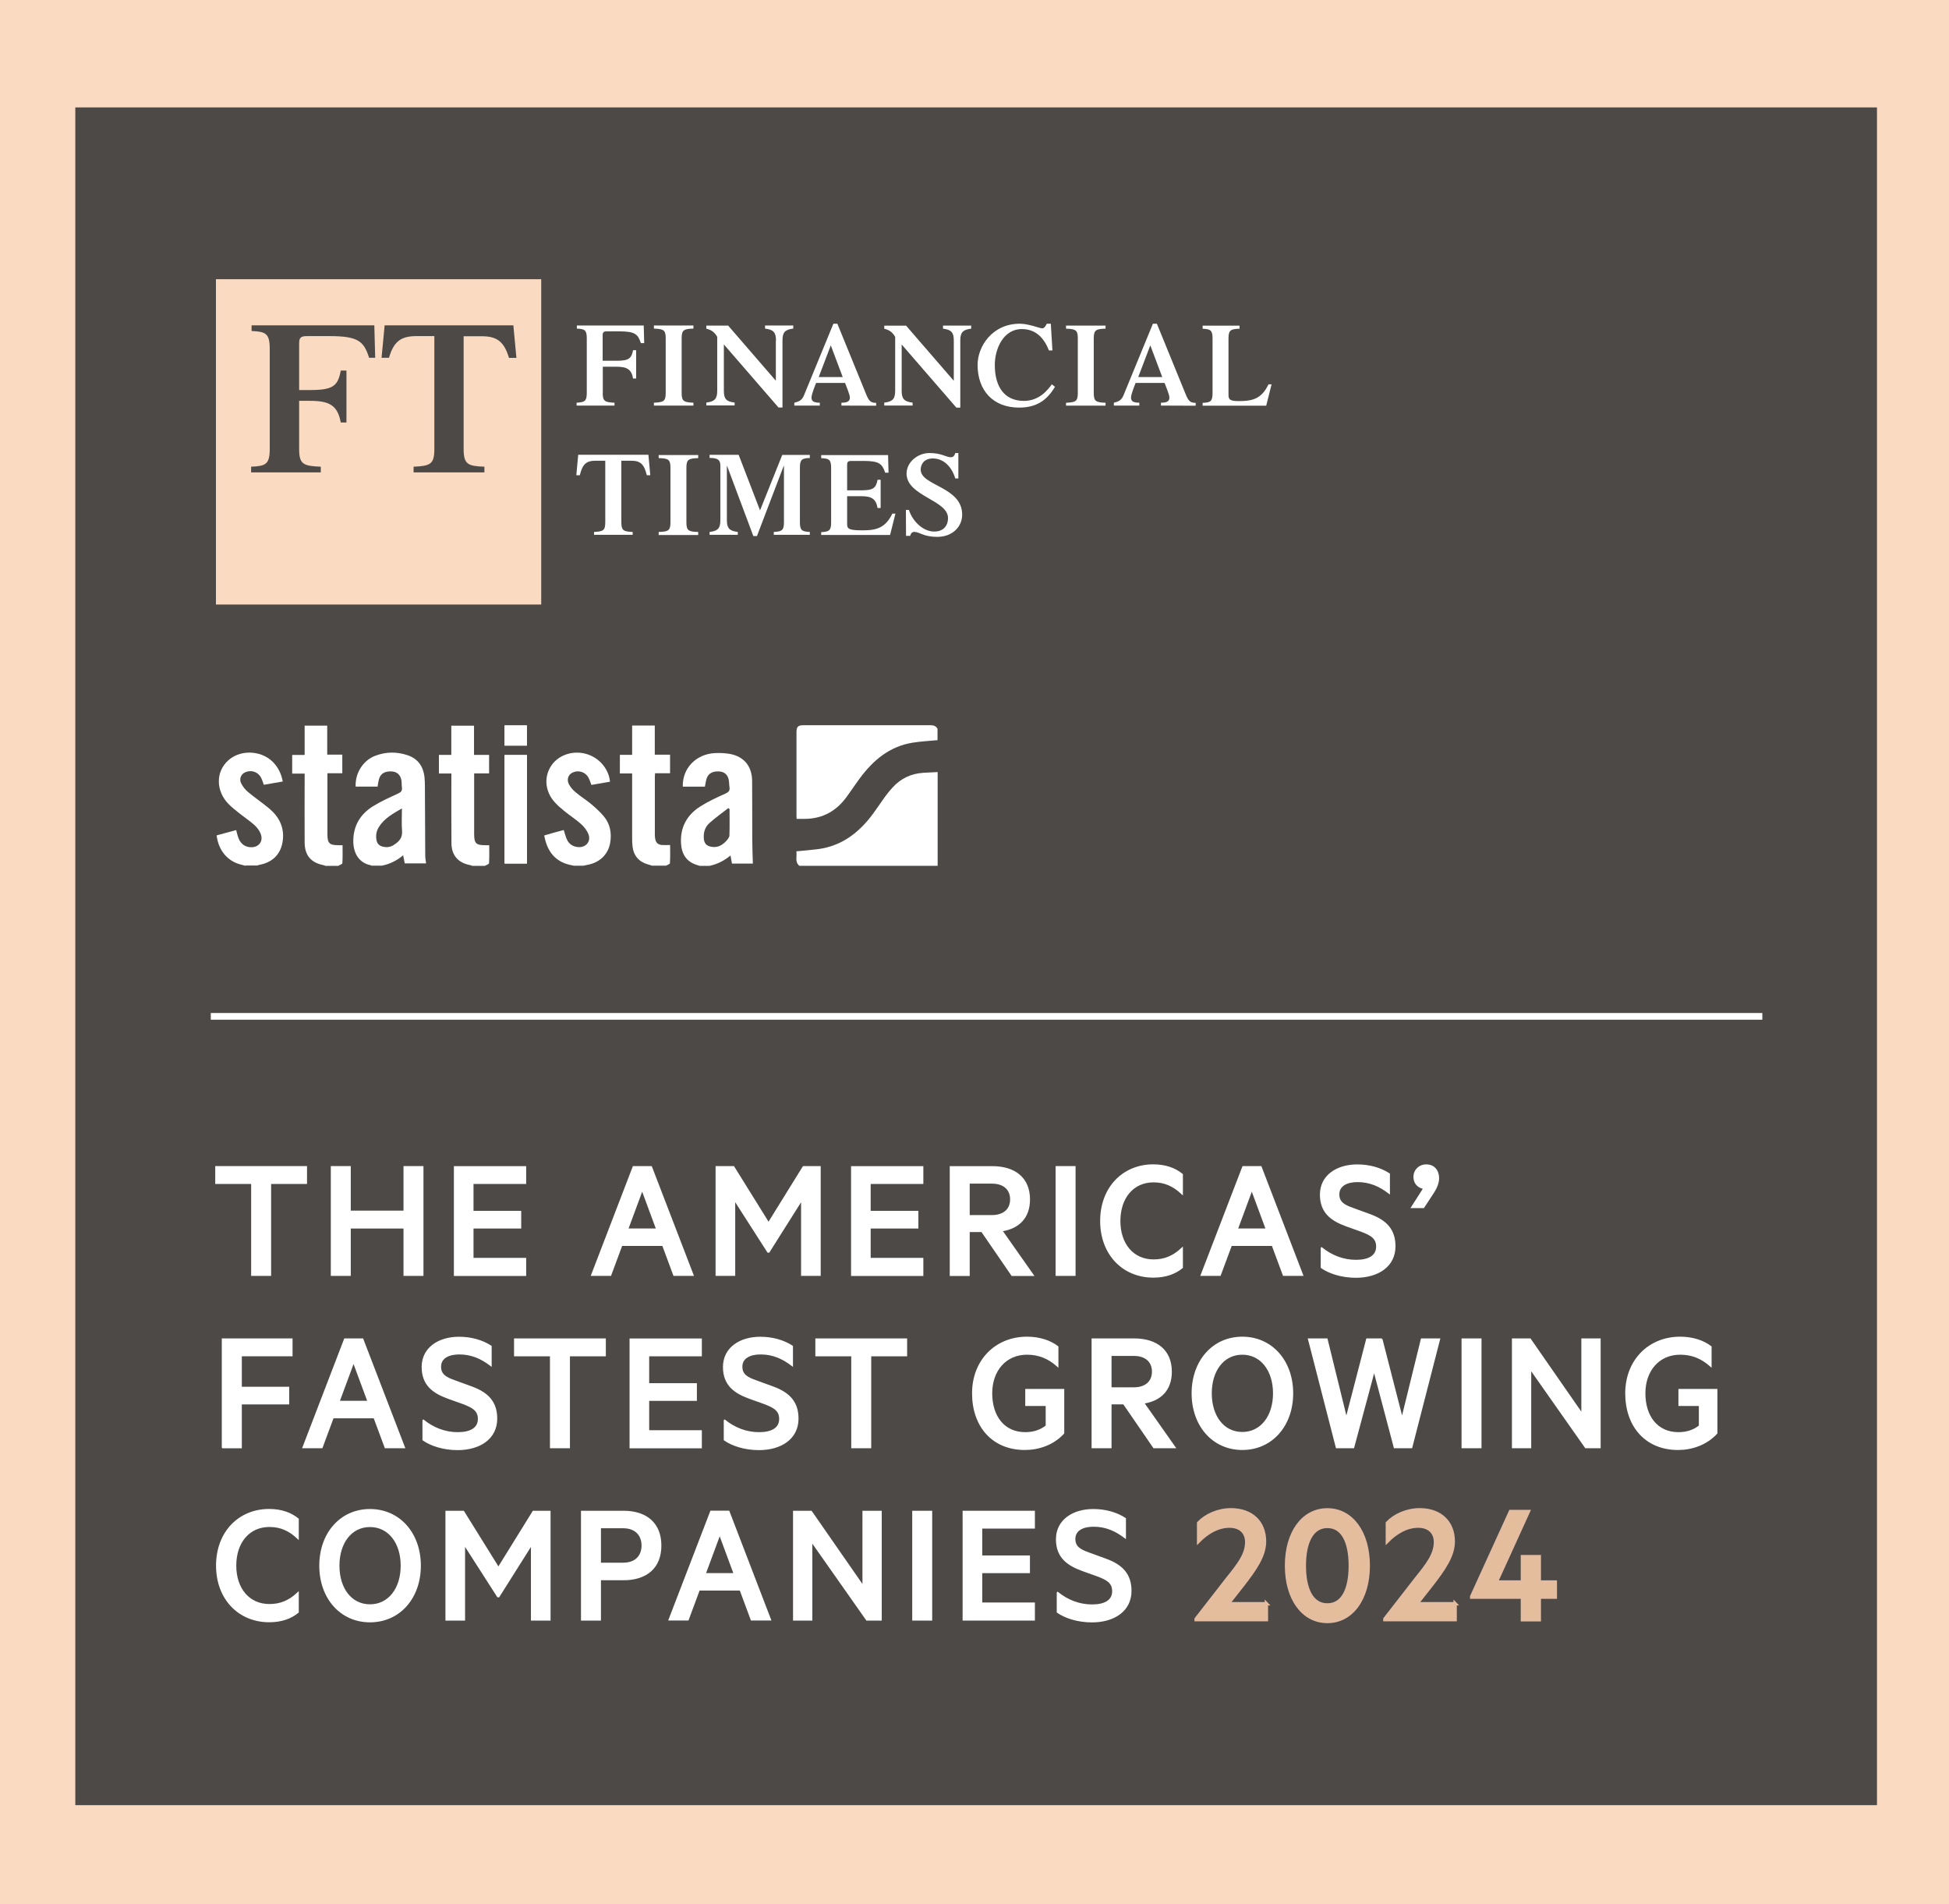
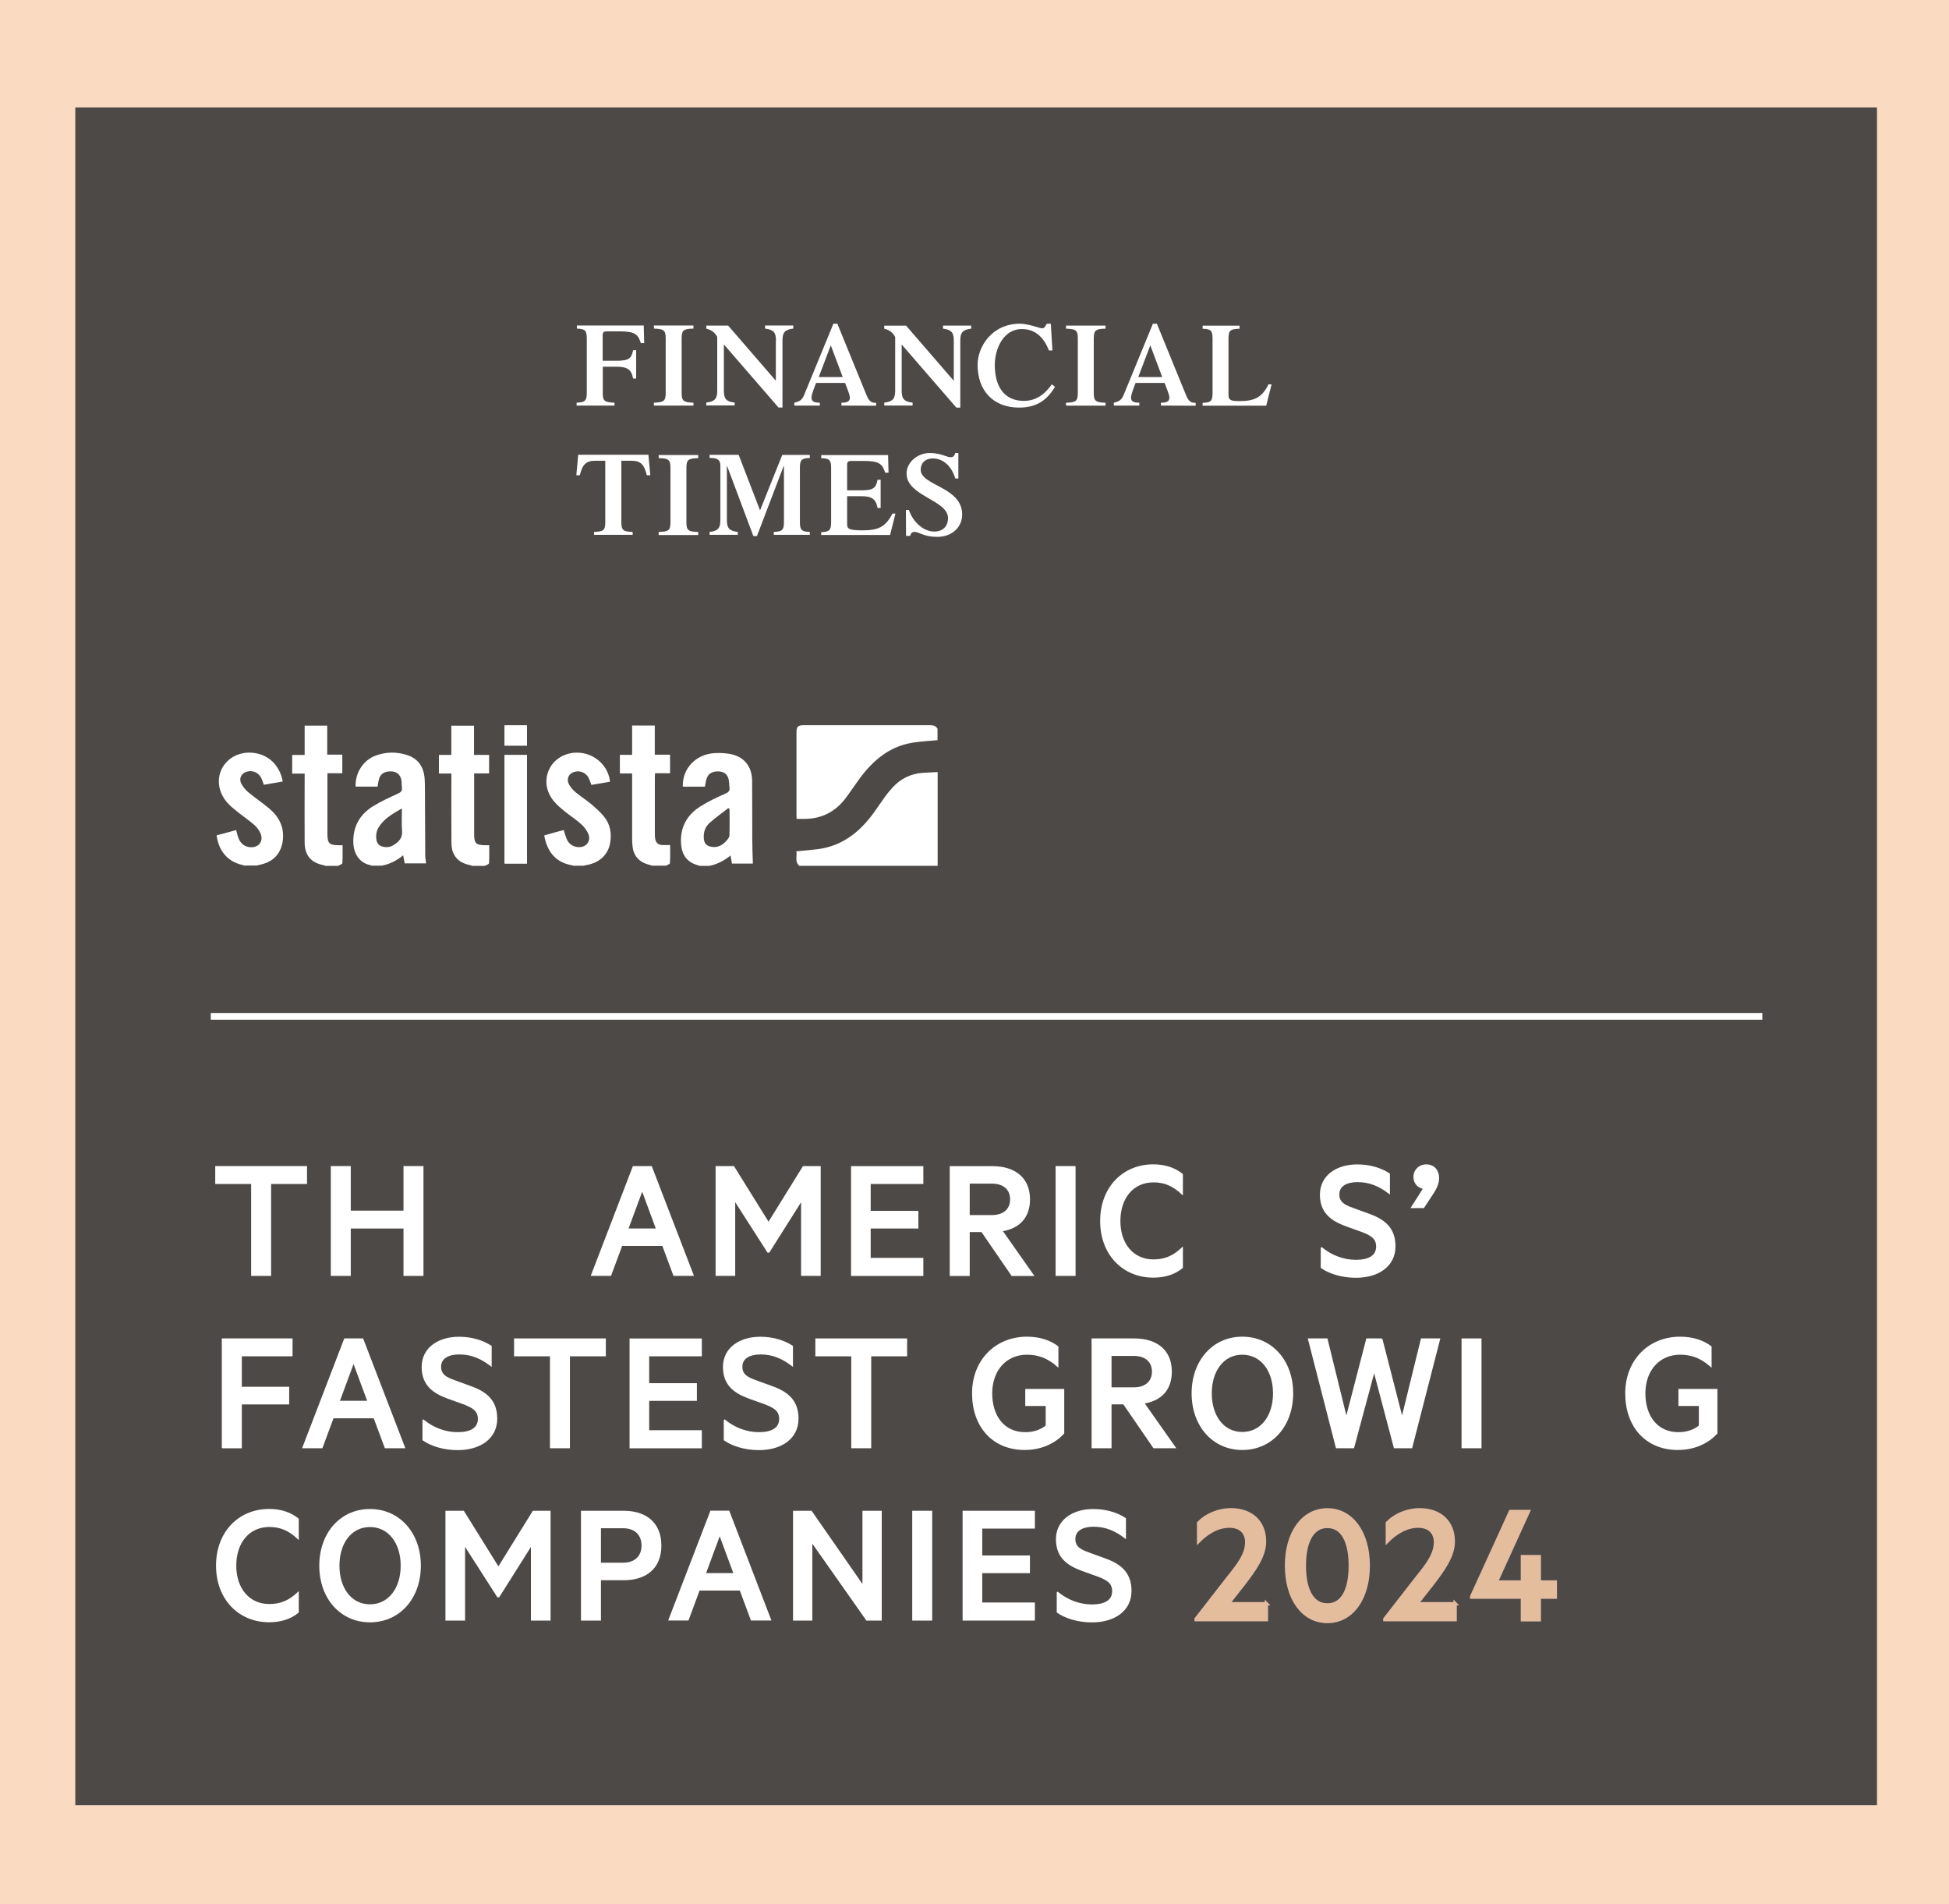
<svg xmlns="http://www.w3.org/2000/svg" id="Layer_1" data-name="Layer 1" viewBox="0 0 290.9 284.17">
  <defs>
    <style>
      .cls-1 {
        stroke: #fff;
        stroke-width: .25px;
      }

      .cls-1, .cls-2 {
        fill: #fff;
      }

      .cls-3 {
        fill: #e4bd9d;
        stroke: #e4bda0;
        stroke-width: .5px;
      }

      .cls-4 {
        fill: #4d4947;
      }

      .cls-4, .cls-2, .cls-5 {
        stroke-width: 0px;
      }

      .cls-5 {
        fill: #fadbc1;
      }
    </style>
  </defs>
  <rect class="cls-5" width="290.9" height="284.17" />
  <rect class="cls-4" x="11.24" y="16.03" width="268.91" height="253.37" />
  <path class="cls-1" d="m32.24,174.15h13.46v2.42h-5.36v13.72h-2.73v-13.72h-5.36v-2.42Z" />
  <path class="cls-1" d="m63.08,174.15v16.14h-2.73v-7.07h-8.12v7.07h-2.73v-16.14h2.73v6.65h8.12v-6.65h2.73Z" />
-   <path class="cls-1" d="m78.41,174.15v2.42h-7.86v4.26h7.12v2.39h-7.12v4.63h7.86v2.45h-10.54v-16.14h10.54Z" />
  <path class="cls-1" d="m97.19,174.15l6.21,16.14h-2.79l-1.66-4.47h-6.18l-1.66,4.47h-2.76l6.2-16.14h2.63Zm-3.55,9.31h4.42l-2.21-5.97-2.21,5.97Z" />
  <path class="cls-1" d="m114.63,186.82l-5.02-7.83v11.3h-2.68v-16.14h2.55l5.23,8.41,5.21-8.41h2.45v16.14h-2.68v-11.3l-4.94,7.83h-.1Z" />
  <path class="cls-1" d="m137.69,174.15v2.42h-7.86v4.26h7.12v2.39h-7.12v4.63h7.86v2.45h-10.54v-16.14h10.54Z" />
  <path class="cls-1" d="m144.61,183.75v6.55h-2.73v-16.14h6.23c3.34,0,5.5,1.68,5.5,4.84,0,2.71-1.58,4.26-4.13,4.65l4.68,6.65h-3.1l-4.5-6.55h-1.95Zm0-2.29h3.44c1.81,0,2.84-.97,2.84-2.47s-1.03-2.47-2.84-2.47h-3.44v4.94Z" />
  <path class="cls-1" d="m160.41,190.29h-2.73v-16.14h2.73v16.14Z" />
  <path class="cls-1" d="m172.14,173.89c1.81,0,3.23.53,4.29,1.39v2.84c-1.29-1.21-2.6-1.79-4.26-1.79-3.08,0-5.07,2.42-5.07,5.89s2,5.86,5.07,5.86c1.66,0,2.97-.55,4.26-1.76v2.84c-1.05.87-2.47,1.39-4.29,1.39-4.5,0-7.81-3.37-7.81-8.33s3.31-8.33,7.81-8.33Z" />
-   <path class="cls-1" d="m188.18,174.15l6.2,16.14h-2.79l-1.66-4.47h-6.18l-1.66,4.47h-2.76l6.21-16.14h2.63Zm-3.55,9.31h4.42l-2.21-5.97-2.21,5.97Z" />
  <path class="cls-1" d="m197.26,186.27c1.47,1.18,3.23,1.87,5.13,1.87s3.13-.66,3.13-2.1c0-1.26-.81-1.76-2.26-2.31l-2.34-.84c-2.16-.79-3.79-1.95-3.79-4.6,0-2.84,2.47-4.39,5.44-4.39,1.81,0,3.47.47,4.76,1.31v2.81c-1.34-1.02-2.81-1.73-4.71-1.73-1.63,0-2.84.63-2.84,1.95,0,1.18.76,1.66,2.1,2.13l2.6.95c2.52.92,3.68,2.34,3.68,4.68,0,2.94-2.5,4.57-5.78,4.57-2.16,0-4-.63-5.13-1.42v-2.87Z" />
  <path class="cls-1" d="m212.56,177.33c-.84-.13-1.47-.74-1.47-1.68,0-1.03.79-1.76,1.79-1.76s1.79.68,1.79,1.97c0,.68-.34,1.47-.76,2.1l-1.45,2.21h-1.71l1.81-2.84Z" />
  <path class="cls-1" d="m33.23,216.01v-16.14h10.31v2.42h-7.57v4.79h7.07v2.39h-7.07v6.55h-2.73Z" />
  <path class="cls-1" d="m54.11,199.87l6.21,16.14h-2.79l-1.66-4.47h-6.18l-1.66,4.47h-2.76l6.2-16.14h2.63Zm-3.55,9.31h4.42l-2.21-5.97-2.21,5.97Z" />
  <path class="cls-1" d="m63.19,211.99c1.47,1.18,3.23,1.87,5.13,1.87s3.13-.66,3.13-2.1c0-1.26-.82-1.76-2.26-2.31l-2.34-.84c-2.16-.79-3.79-1.95-3.79-4.6,0-2.84,2.47-4.39,5.44-4.39,1.81,0,3.47.47,4.76,1.31v2.81c-1.34-1.02-2.81-1.73-4.71-1.73-1.63,0-2.84.63-2.84,1.95,0,1.18.76,1.66,2.1,2.13l2.6.95c2.52.92,3.68,2.34,3.68,4.68,0,2.94-2.5,4.57-5.78,4.57-2.16,0-4-.63-5.13-1.42v-2.87Z" />
  <path class="cls-1" d="m76.84,199.87h13.46v2.42h-5.36v13.72h-2.73v-13.72h-5.36v-2.42Z" />
  <path class="cls-1" d="m104.63,199.87v2.42h-7.86v4.26h7.12v2.39h-7.12v4.63h7.86v2.45h-10.54v-16.14h10.54Z" />
  <path class="cls-1" d="m108.16,211.99c1.47,1.18,3.23,1.87,5.13,1.87s3.13-.66,3.13-2.1c0-1.26-.82-1.76-2.26-2.31l-2.34-.84c-2.16-.79-3.79-1.95-3.79-4.6,0-2.84,2.47-4.39,5.44-4.39,1.81,0,3.47.47,4.76,1.31v2.81c-1.34-1.02-2.81-1.73-4.71-1.73-1.63,0-2.84.63-2.84,1.95,0,1.18.76,1.66,2.1,2.13l2.6.95c2.52.92,3.68,2.34,3.68,4.68,0,2.94-2.5,4.57-5.78,4.57-2.16,0-4-.63-5.13-1.42v-2.87Z" />
  <path class="cls-1" d="m121.81,199.87h13.46v2.42h-5.36v13.72h-2.73v-13.72h-5.36v-2.42Z" />
  <path class="cls-1" d="m156.2,212.8v-3.1h-3.05v-2.29h5.57v6.47c-1.55,1.68-3.71,2.39-5.76,2.39-4.78,0-7.75-3.42-7.75-8.33s3.44-8.33,8.07-8.33c1.87,0,3.44.53,4.57,1.39v2.84c-1.37-1.21-2.81-1.79-4.57-1.79-3.16,0-5.31,2.42-5.31,5.89s1.87,5.92,5.05,5.92c1.24,0,2.31-.34,3.18-1.05Z" />
  <path class="cls-1" d="m165.78,209.46v6.55h-2.73v-16.14h6.23c3.34,0,5.5,1.68,5.5,4.84,0,2.71-1.58,4.26-4.13,4.65l4.68,6.65h-3.1l-4.5-6.55h-1.95Zm0-2.29h3.44c1.81,0,2.84-.97,2.84-2.47s-1.03-2.47-2.84-2.47h-3.44v4.94Z" />
  <path class="cls-1" d="m185.42,216.27c-4.36,0-7.44-3.52-7.44-8.33s3.08-8.33,7.44-8.33,7.47,3.5,7.47,8.33-3.1,8.33-7.47,8.33Zm0-14.22c-2.84,0-4.68,2.47-4.68,5.89s1.84,5.89,4.68,5.89,4.71-2.47,4.71-5.89-1.87-5.89-4.71-5.89Z" />
  <path class="cls-1" d="m206.22,199.87l3.05,11.88,2.92-11.88h2.63l-4.15,16.14h-2.52l-3.05-11.54-3.1,11.54h-2.5l-4.15-16.14h2.68l2.92,11.88,3.08-11.88h2.21Z" />
  <path class="cls-1" d="m221,216.01h-2.73v-16.14h2.73v16.14Z" />
-   <path class="cls-1" d="m238.78,216.01h-2.1l-8.26-11.75v11.75h-2.63v-16.14h2.58l7.78,11.2v-11.2h2.63v16.14Z" />
  <path class="cls-1" d="m253.69,212.8v-3.1h-3.05v-2.29h5.57v6.47c-1.55,1.68-3.71,2.39-5.76,2.39-4.78,0-7.75-3.42-7.75-8.33s3.44-8.33,8.07-8.33c1.87,0,3.44.53,4.57,1.39v2.84c-1.37-1.21-2.81-1.79-4.57-1.79-3.16,0-5.31,2.42-5.31,5.89s1.87,5.92,5.05,5.92c1.24,0,2.31-.34,3.18-1.05Z" />
  <path class="cls-1" d="m40.18,225.32c1.81,0,3.23.53,4.29,1.39v2.84c-1.29-1.21-2.6-1.79-4.26-1.79-3.08,0-5.07,2.42-5.07,5.89s2,5.86,5.07,5.86c1.66,0,2.97-.55,4.26-1.76v2.84c-1.05.87-2.47,1.39-4.29,1.39-4.5,0-7.81-3.37-7.81-8.33s3.31-8.33,7.81-8.33Z" />
  <path class="cls-1" d="m55.22,241.99c-4.36,0-7.44-3.52-7.44-8.33s3.08-8.33,7.44-8.33,7.47,3.5,7.47,8.33-3.1,8.33-7.47,8.33Zm0-14.22c-2.84,0-4.68,2.47-4.68,5.89s1.84,5.89,4.68,5.89,4.71-2.47,4.71-5.89-1.87-5.89-4.71-5.89Z" />
  <path class="cls-1" d="m74.31,238.26l-5.02-7.83v11.3h-2.68v-16.14h2.55l5.23,8.41,5.21-8.41h2.45v16.14h-2.68v-11.3l-4.94,7.83h-.11Z" />
  <path class="cls-1" d="m89.57,235.71v6.02h-2.73v-16.14h6.23c3.34,0,5.52,1.74,5.52,5.07s-2.18,5.05-5.52,5.05h-3.5Zm3.44-7.76h-3.44v5.39h3.44c1.89,0,2.87-1.13,2.87-2.68s-.97-2.71-2.87-2.71Z" />
  <path class="cls-1" d="m108.76,225.58l6.2,16.14h-2.79l-1.66-4.47h-6.18l-1.66,4.47h-2.76l6.21-16.14h2.63Zm-3.55,9.31h4.42l-2.21-5.97-2.21,5.97Z" />
  <path class="cls-1" d="m131.48,241.73h-2.1l-8.26-11.75v11.75h-2.63v-16.14h2.58l7.78,11.2v-11.2h2.63v16.14Z" />
  <path class="cls-1" d="m139.01,241.73h-2.73v-16.14h2.73v16.14Z" />
  <path class="cls-1" d="m154.34,225.58v2.42h-7.86v4.26h7.12v2.39h-7.12v4.63h7.86v2.45h-10.54v-16.14h10.54Z" />
  <path class="cls-1" d="m157.86,237.7c1.47,1.18,3.23,1.87,5.13,1.87s3.13-.66,3.13-2.1c0-1.26-.81-1.76-2.26-2.31l-2.34-.84c-2.16-.79-3.79-1.95-3.79-4.6,0-2.84,2.47-4.39,5.44-4.39,1.81,0,3.47.47,4.76,1.31v2.81c-1.34-1.02-2.81-1.73-4.71-1.73-1.63,0-2.84.63-2.84,1.95,0,1.18.76,1.66,2.1,2.13l2.6.95c2.52.92,3.68,2.34,3.68,4.68,0,2.94-2.5,4.57-5.78,4.57-2.16,0-4-.63-5.13-1.42v-2.87Z" />
  <path class="cls-3" d="m189.02,239.33v2.39h-10.49v-.11l4.68-6.02c1.58-1.97,2.87-3.55,2.87-5.44,0-1.39-.87-2.39-2.58-2.39-1.87,0-3.47,1.1-4.6,2.24v-2.71c1.1-1.16,2.92-1.97,4.84-1.97,3.02,0,5,1.81,5,4.73,0,2.18-1.5,4.23-3.18,6.42l-2.26,2.87h5.73Z" />
  <path class="cls-3" d="m192.02,233.66c0-4.92,2.45-8.33,6.1-8.33s6.1,3.42,6.1,8.33-2.45,8.33-6.1,8.33-6.1-3.42-6.1-8.33Zm2.66,0c0,3.39,1.05,5.86,3.44,5.86s3.42-2.47,3.42-5.86-1.05-5.86-3.42-5.86-3.44,2.47-3.44,5.86Z" />
  <path class="cls-3" d="m217.19,239.33v2.39h-10.49v-.11l4.68-6.02c1.58-1.97,2.87-3.55,2.87-5.44,0-1.39-.87-2.39-2.58-2.39-1.87,0-3.47,1.1-4.6,2.24v-2.71c1.1-1.16,2.92-1.97,4.84-1.97,3.02,0,5,1.81,5,4.73,0,2.18-1.5,4.23-3.18,6.42l-2.26,2.87h5.73Z" />
  <path class="cls-3" d="m223.34,236.1h3.89v-3.79h2.52v3.79h2.39v2.26h-2.39v3.37h-2.52v-3.37h-7.57v-.11l5.78-12.67h2.68l-4.79,10.52Z" />
  <rect class="cls-2" x="31.46" y="151.18" width="231.58" height="1" />
-   <path class="cls-5" d="m80.78,90.22h-48.55v-48.55h48.55v48.55h0Z" />
  <path class="cls-4" d="m44.65,67c0,2.3.61,2.54,3.23,2.65v.85h-10.4v-.85c2.17-.09,2.78-.35,2.78-2.65v-14.95c0-2.3-.61-2.56-2.71-2.65v-.85h18.32l.13,4.84h-.91c-.78-2.45-1.61-3.23-5.9-3.23h-3.32c-1,0-1.22.22-1.22,1.13v6.92h1.63c3.43,0,4.17-.61,4.58-2.91h.85v7.75h-.85c-.46-2.58-1.74-3.23-4.58-3.23h-1.63v7.18h0Zm31.97-18.45h-19.21l-.46,4.84h1.11c.69-2.37,1.74-3.23,4.06-3.23h2.71v16.84c0,2.3-.61,2.54-3.1,2.65v.85h10.57v-.85c-2.47-.09-3.1-.35-3.1-2.65v-16.82h2.71c2.32,0,3.34.85,4.06,3.23h1.11l-.46-4.86Z" />
  <path class="cls-2" d="m89.96,58.65c0,1.24.33,1.39,1.76,1.45v.43h-5.66v-.43c1.17-.07,1.52-.2,1.52-1.45v-8.16c0-1.26-.33-1.39-1.48-1.45v-.46h9.98l.07,2.63h-.5c-.41-1.32-.87-1.76-3.21-1.76h-1.82c-.54,0-.67.13-.67.61v3.78h2.04c1.87,0,2.26-.33,2.5-1.58h.46v4.23h-.46c-.24-1.41-.95-1.76-2.5-1.76h-2.02v3.93h0Zm11.78,0c0,1.24.33,1.39,1.76,1.45v.43h-5.9v-.43c1.43-.07,1.76-.2,1.76-1.45v-8.16c0-1.26-.33-1.39-1.76-1.45v-.46h5.9v.46c-1.43.04-1.76.2-1.76,1.45v8.16Zm14.08-7.83c0-1.17-.33-1.63-1.63-1.78v-.46h4.21v.46c-1.3.15-1.61.61-1.61,1.78v10h-.59l-8.16-9.42v6.9c0,1.17.3,1.63,1.61,1.78v.43h-4.23v-.43c1.3-.15,1.63-.61,1.63-1.78v-8.03c-.41-.72-.89-1.04-1.63-1.22v-.46h3.26l7.12,8.23v-6.01h.02Zm6.38,5.45l1.8-4.73,1.78,4.73h-3.58Zm8.57,4.28v-.43c-.89.02-1.13-.37-1.58-1.5l-4.21-10.31h-.59l-4.38,10.66c-.3.74-.69.95-1.45,1.13v.43h3.8v-.43c-.82,0-1.24-.17-1.24-.76,0-.5.54-1.82.69-2.19h4.32c.13.39.72,1.71.72,2.19,0,.59-.43.76-1.26.76v.43l5.19.02h0Zm11.59-9.72c0-1.17-.33-1.63-1.61-1.78v-.46h4.21v.46c-1.3.15-1.63.61-1.63,1.78v10h-.59l-8.16-9.42v6.9c0,1.17.33,1.63,1.63,1.78v.43h-4.23v-.43c1.3-.15,1.63-.61,1.63-1.78v-8.03c-.41-.72-.89-1.04-1.63-1.22v-.46h3.26l7.12,8.23v-6.01h0Zm15.1,6.9c-1.26,2.13-2.89,3.1-5.36,3.1-3.88,0-6.19-2.56-6.19-6.38,0-2.71,2.15-6.14,6.32-6.14,1.24,0,3.02.69,3.28.69.35,0,.46-.2.74-.69h.59l.24,3.99h-.52c-.72-1.84-1.95-3.19-4.04-3.19-2.82,0-4.04,3.04-4.04,5.34,0,3.23,1.39,5.38,4.36,5.38,2.32,0,3.6-1.71,4.15-2.47l.48.37Zm5.79.93c0,1.24.33,1.39,1.76,1.45v.43h-5.9v-.43c1.43-.07,1.76-.2,1.76-1.45v-8.16c0-1.26-.33-1.39-1.76-1.45v-.46h5.9v.46c-1.43.04-1.76.2-1.76,1.45v8.16Zm6.64-2.39l1.8-4.73,1.78,4.73h-3.58Zm8.57,4.28v-.43c-.89.02-1.13-.37-1.58-1.5l-4.21-10.31h-.59l-4.38,10.66c-.3.74-.69.95-1.45,1.13v.43h3.8v-.43c-.82,0-1.24-.17-1.24-.76,0-.5.54-1.82.69-2.19h4.32c.13.39.72,1.71.72,2.19,0,.59-.43.76-1.26.76v.43l5.19.02h0Zm1.04,0v-.43c1.15-.04,1.48-.2,1.48-1.45v-8.16c0-1.26-.33-1.39-1.48-1.45v-.46h5.51v.46c-1.32.04-1.65.2-1.65,1.45v8.4c0,.72.22.95,1.54.95,2.15,0,3.41-.39,4.43-2.5h.46l-.8,3.19s-9.48,0-9.48,0Zm-90.85,18.84c1.37-.07,1.69-.2,1.69-1.45v-9.18h-1.48c-1.39,0-1.93.56-2.32,2.17h-.52l.28-3.06h10.48l.28,3.06h-.52c-.39-1.63-.93-2.17-2.32-2.17h-1.48v9.18c0,1.24.33,1.39,1.69,1.45v.43h-5.77v-.43h-.02Zm13.8-1.43c0,1.24.33,1.39,1.76,1.43v.46h-5.9v-.46c1.43-.04,1.76-.2,1.76-1.43v-8.16c0-1.24-.33-1.39-1.76-1.43v-.46h5.9v.46c-1.43.04-1.76.2-1.76,1.43,0-.02,0,8.16,0,8.16Zm14.3-10.07h4.12v.46c-1.15.04-1.48.2-1.48,1.43v8.16c0,1.24.33,1.39,1.48,1.45v.43h-5.38v-.43c1.17-.07,1.52-.2,1.52-1.45v-8.4h-.04l-3.99,10.46h-.54l-3.91-10.44h-.04v8.05c0,1.17.33,1.63,1.63,1.78v.43h-4.21v-.43c1.3-.15,1.61-.61,1.61-1.78v-8.12c0-.82-.35-1.15-1.61-1.15v-.46h4.34l3.19,8.29s3.32-8.29,3.32-8.29Zm5.82,11.96v-.43c1.15-.07,1.48-.2,1.48-1.45v-8.16c0-1.24-.33-1.39-1.48-1.43v-.46h9.98l.07,2.63h-.5c-.43-1.32-.89-1.76-3.21-1.76h-1.8c-.54,0-.67.13-.67.61v3.78h2.04c1.87,0,2.26-.33,2.5-1.58h.46v4.21h-.46c-.24-1.41-.95-1.76-2.5-1.76h-2.04v4.15c0,.72.22.95,2.32.95s3.41-.39,4.43-2.5h.46l-.8,3.19h-10.27v.02Zm12.63-3.75h.46c.5,1.58,2.02,3.23,3.78,3.23,1.52,0,2.06-1.04,2.06-2,0-2.73-6.19-3.26-6.19-6.66,0-1.65,1.61-3.06,3.43-3.06s2.43.63,3.21.63c.33,0,.54-.26.63-.63h.46v3.8h-.46c-.5-1.71-1.71-2.99-3.34-2.99-1.32,0-1.82.87-1.82,1.67,0,2.43,6.19,2.52,6.19,6.71,0,1.89-1.54,3.32-3.69,3.32s-2.65-.74-3.47-.74c-.3,0-.52.22-.59.59h-.63l-.02-3.86h0Z" />
  <path class="cls-2" d="m78.65,128.87v-16.19h-3.34v16.19h3.34Zm-3.34-17.6h3.33v-3.01h-3.33v3.01Z" />
  <path class="cls-2" d="m119.3,129.21c-.72-.62-.3-1.44-.44-2.16,1.13-.11,2.2-.19,3.27-.33,3.59-.49,6.18-2.54,8.24-5.37.59-.81,1.15-1.65,1.74-2.47.33-.46.69-.89,1.07-1.31,1.24-1.38,2.79-2.13,4.65-2.24.71-.04,1.41-.08,2.12-.11v13.99h-20.64Z" />
  <path class="cls-2" d="m139.94,110.46c-1.25.12-2.51.18-3.75.38-3.44.56-5.88,2.63-7.87,5.33-.56.75-1.08,1.53-1.62,2.29-.07.1-.14.2-.22.3-1.55,2.23-3.65,3.44-6.4,3.45-.37,0-.74,0-1.18,0,0-.17-.02-.35-.02-.53,0-4.13,0-8.26,0-12.39,0-.84.22-1.06,1.07-1.06,6.31,0,12.62,0,18.93,0,.47,0,.83.12,1.05.54v1.7Z" />
  <path class="cls-2" d="m55.47,129.21s-.05-.06-.08-.07c-1.76-.32-2.68-1.76-2.66-3.68.02-2.26,1.07-3.98,2.95-5.14,1.18-.73,2.46-1.31,3.73-1.89.45-.2.64-.42.58-.89-.05-.37-.02-.75-.08-1.11-.16-.85-.7-1.29-1.55-1.31-.99-.02-1.59.37-1.81,1.21-.09.34-.13.69-.19,1.06h-3.28c-.09-2.15,1.23-3.95,2.9-4.59,1.62-.62,3.26-.64,4.89-.08,1.53.53,2.31,1.68,2.49,3.25.05.45.05.92.06,1.37.02,3.46.03,6.92.05,10.38,0,.37.08.73.13,1.13h-3.19c-.07-.36-.15-.74-.24-1.21-.96.81-2,1.32-3.18,1.55h-1.49Zm4.53-8.57c-1.38.8-2.68,1.51-3.48,2.83-.36.59-.45,1.25-.32,1.94.1.48.38.79.85.92.57.16,1.13.13,1.64-.18.8-.49,1.41-1.05,1.32-2.14-.09-1.08-.02-2.17-.02-3.37Z" />
  <path class="cls-2" d="m104.41,129.21c-.25-.08-.51-.15-.75-.25-1.36-.56-1.92-1.66-2.01-3.04-.16-2.43.87-4.3,2.89-5.58,1.17-.74,2.45-1.33,3.72-1.9.49-.22.7-.44.62-.95-.06-.38-.04-.78-.12-1.15-.16-.75-.66-1.16-1.41-1.21-.93-.07-1.61.28-1.86,1-.14.4-.19.82-.28,1.27h-3.3c-.08-2.72,1.95-4.86,4.79-5.01.74-.04,1.5,0,2.22.12,2.12.39,3.31,1.82,3.34,4.02.03,2.91,0,5.83.02,8.74,0,1.2.06,2.39.09,3.61h-3.12c-.07-.39-.14-.76-.22-1.21-.96.8-1.99,1.31-3.14,1.55h-1.49Zm4.47-8.47c-.06-.05-.12-.1-.17-.14-.94.73-1.91,1.42-2.8,2.21-.68.6-.94,1.43-.86,2.35.06.71.4,1.08,1.1,1.21.94.18,1.66-.22,2.26-.88.2-.22.45-.52.46-.79.05-1.32.02-2.64.02-3.96Z" />
  <path class="cls-2" d="m36.64,129.21c-.2-.05-.41-.11-.61-.16-2.04-.49-3.41-2.08-3.7-4.38.95-.26,1.9-.51,2.92-.79.08.31.15.61.24.9.31,1.05.95,1.6,1.89,1.66,1.24.07,1.99-.9,1.51-2.05-.2-.49-.56-.95-.96-1.3-.71-.63-1.51-1.16-2.26-1.76-.53-.42-1.06-.83-1.53-1.31-1.96-1.98-1.97-4.88-.03-6.58,1.96-1.73,5.3-1.42,6.95.64.59.74.97,1.58,1.14,2.55-.97.17-1.88.33-2.82.49-.14-.37-.24-.72-.41-1.05-.44-.87-1.46-1.22-2.36-.82-.62.27-.95.97-.62,1.64.24.49.61.96,1.03,1.31,1.04.87,2.18,1.63,3.22,2.51,1.41,1.2,2.18,2.72,1.98,4.62-.22,2.05-1.44,3.34-3.47,3.73-.14.03-.27.07-.4.11h-1.7Z" />
  <path class="cls-2" d="m85.68,129.21c-.22-.05-.44-.1-.66-.15-2.08-.47-3.37-1.94-3.79-4.38.48-.14.97-.29,1.46-.42.48-.13.95-.25,1.45-.39.14.44.25.87.41,1.27.31.77.88,1.2,1.73,1.28,1.14.1,1.96-.82,1.56-1.89-.21-.57-.63-1.11-1.08-1.52-.77-.7-1.66-1.26-2.47-1.92-.52-.42-1.04-.86-1.49-1.36-1.39-1.55-1.63-3.57-.66-5.24.93-1.61,2.94-2.46,4.92-2.08,2.12.4,3.78,2.15,3.99,4.25-.93.16-1.86.32-2.78.48-.15-.39-.26-.75-.43-1.07-.45-.86-1.48-1.19-2.37-.78-.65.3-.93,1.05-.55,1.76.24.45.61.87,1.01,1.2.74.62,1.58,1.14,2.32,1.76.67.57,1.34,1.17,1.89,1.84.93,1.13,1.17,2.47.94,3.89-.29,1.79-1.6,3.03-3.5,3.35-.17.03-.34.08-.51.11h-1.38Z" />
  <path class="cls-2" d="m97.39,129.21c-.23-.07-.46-.14-.7-.21-1.33-.38-2.13-1.31-2.28-2.68-.05-.42-.06-.84-.06-1.27,0-2.98,0-5.96,0-8.95v-.67h-1.83v-2.78h1.83v-4.37h3.38v4.35h2.28v2.77h-2.24c-.01.23-.03.41-.03.58,0,2.84,0,5.68,0,8.52,0,.23.01.46.05.68.11.6.43.89,1.04.93.37.02.74,0,1.19,0,0,.92.03,1.82-.03,2.71,0,.14-.38.25-.59.37h-2.02Z" />
  <path class="cls-2" d="m70.47,129.21c-.1-.03-.19-.08-.3-.1-1.79-.34-2.77-1.45-2.79-3.26-.03-3.25-.01-6.49-.01-9.74,0-.21,0-.41,0-.67h-1.86v-2.78h1.85v-4.36h3.39v4.36h2.25v2.76h-2.23c0,.22,0,.4,0,.59,0,2.82,0,5.65,0,8.47,0,1.38.28,1.66,1.68,1.66.17,0,.35,0,.57,0,0,.93.03,1.81-.03,2.68,0,.15-.4.27-.62.4h-1.92Z" />
  <path class="cls-2" d="m48.55,129.21c-.08-.03-.16-.08-.24-.09-1.88-.36-2.83-1.46-2.84-3.38-.02-3.19,0-6.39,0-9.58,0-.21,0-.42,0-.71h-1.86v-2.78h1.86v-4.38h3.37v4.33h2.25v2.78h-2.22c0,.24,0,.42,0,.61,0,2.82,0,5.65,0,8.47,0,1.37.29,1.65,1.64,1.66.19,0,.38,0,.62,0,0,.93.03,1.81-.03,2.68,0,.14-.41.26-.62.4h-1.92Z" />
  <path class="cls-2" d="m78.65,128.87h-3.34v-16.19h3.34v16.19Z" />
  <path class="cls-2" d="m75.31,111.27v-3.01h3.33v3.01h-3.33Z" />
</svg>